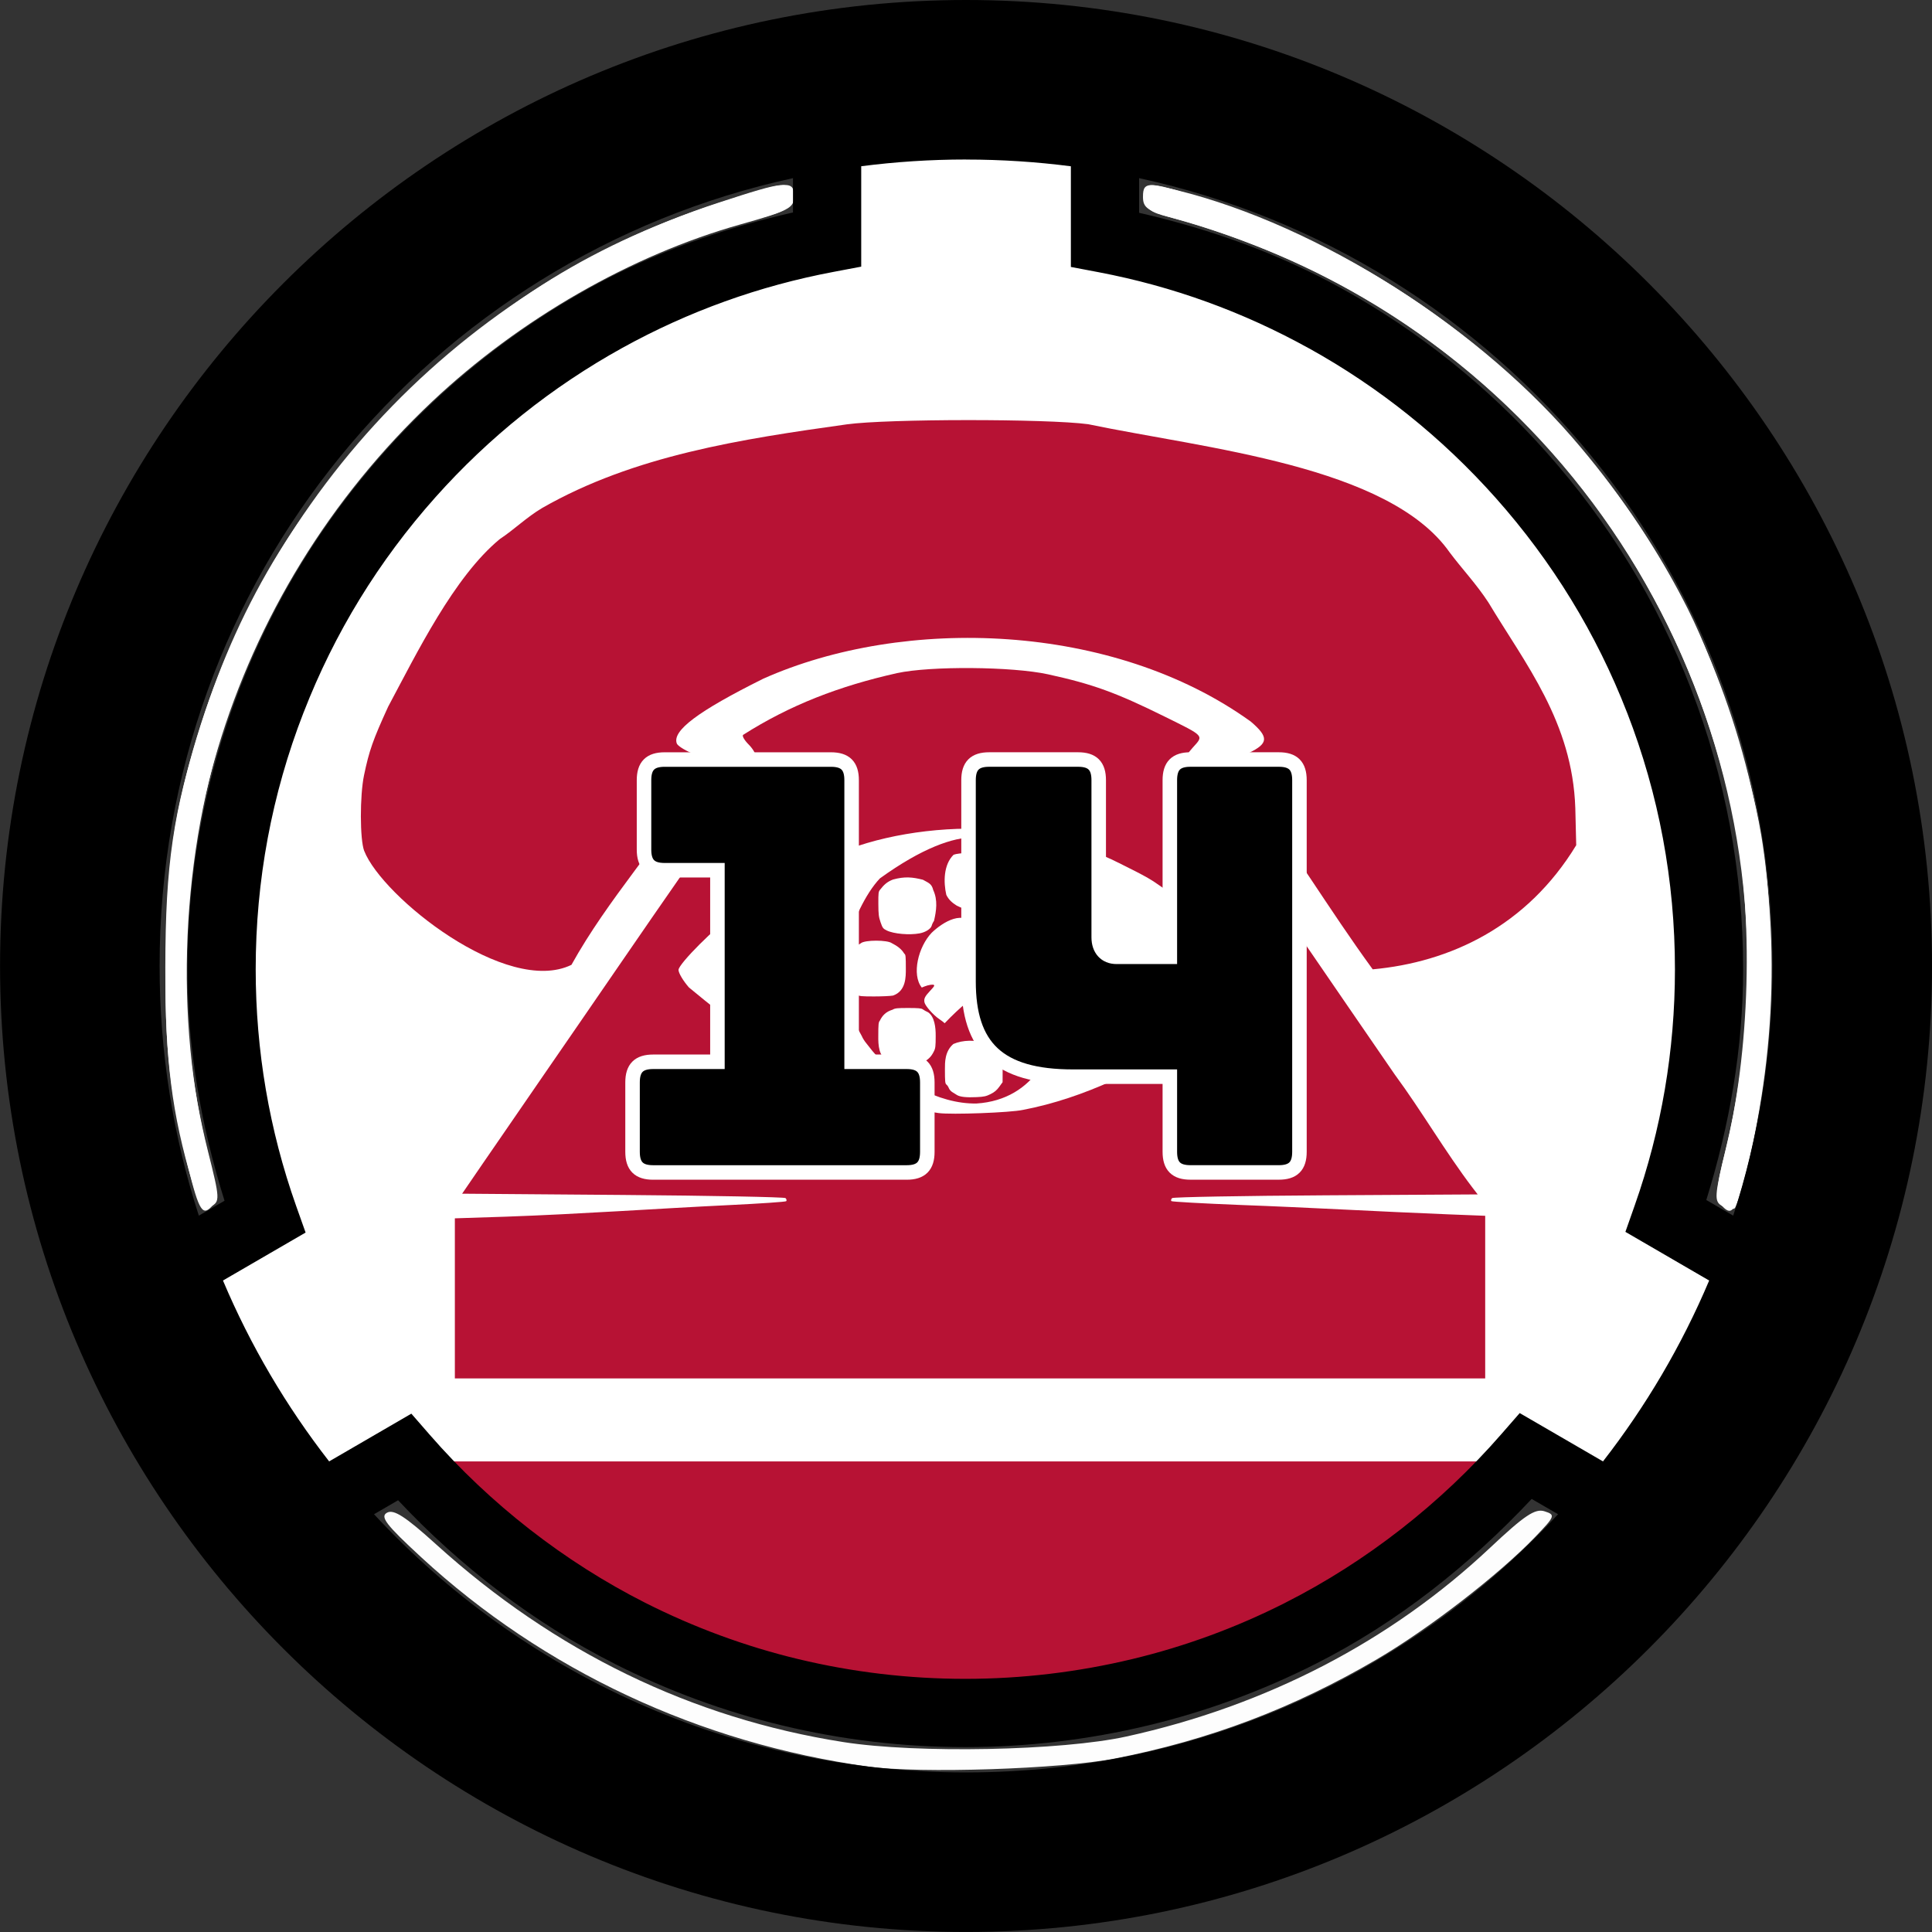
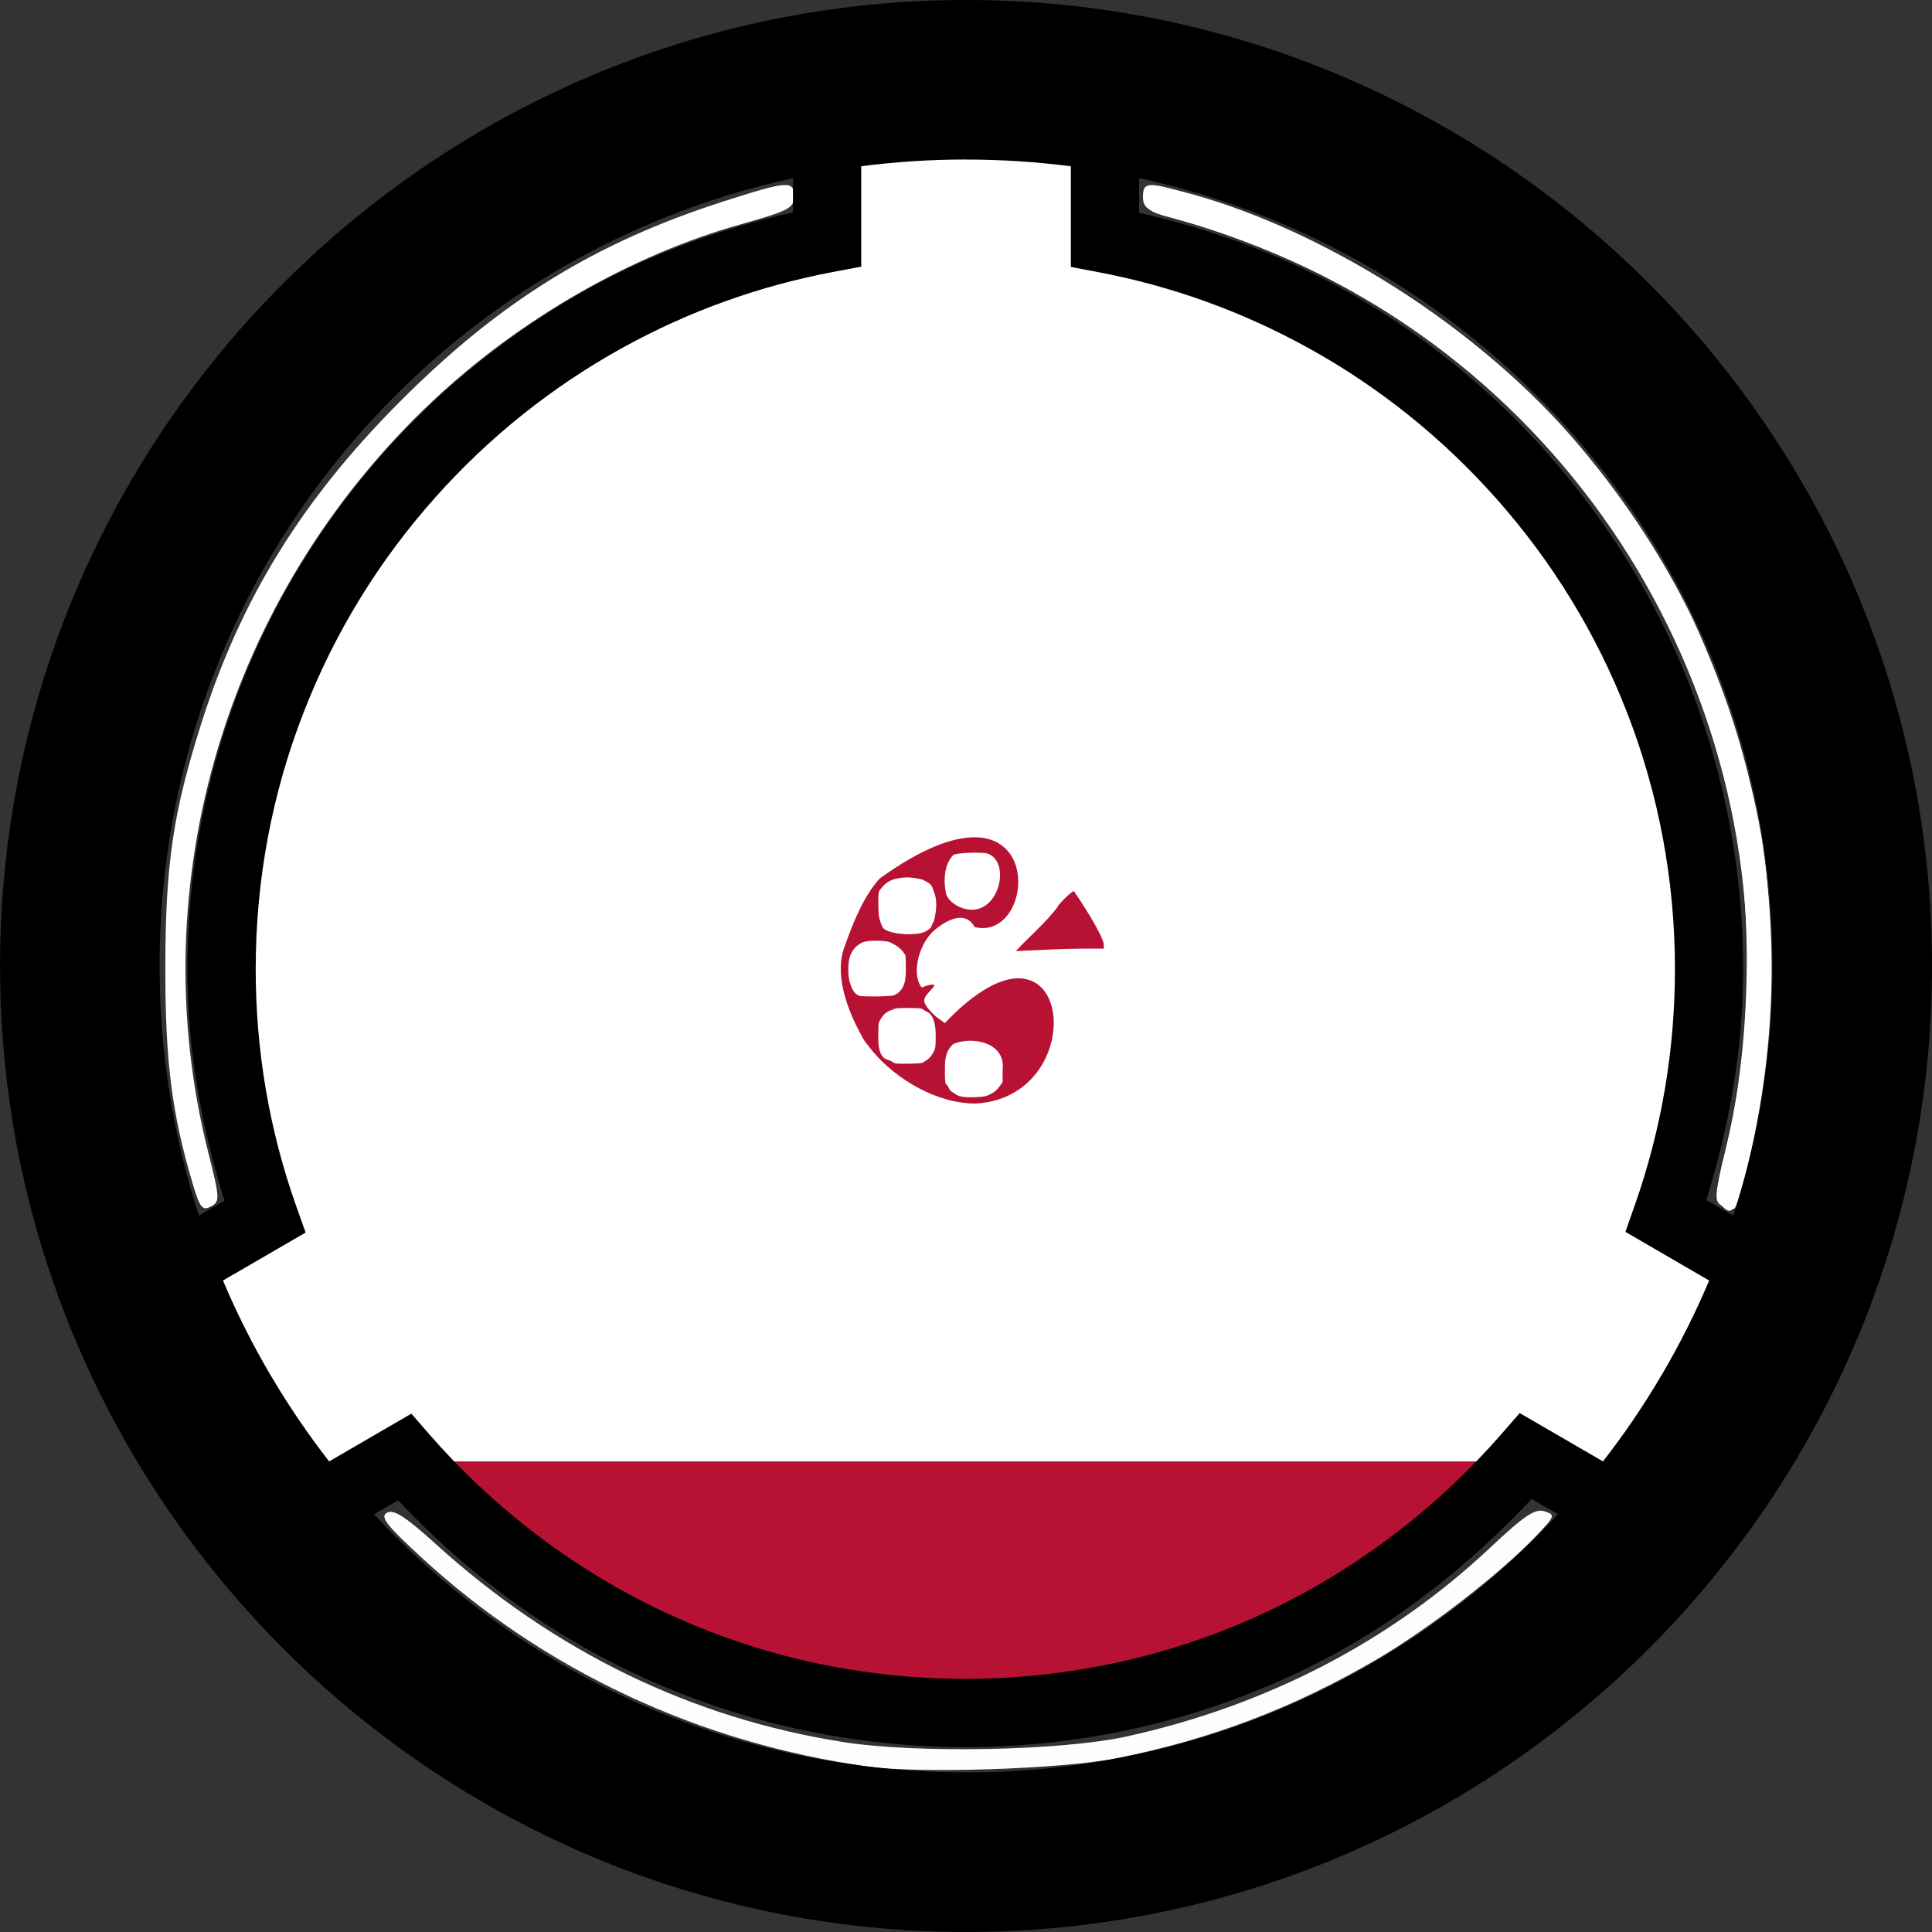
<svg xmlns="http://www.w3.org/2000/svg" width="133.1mm" height="133.1mm" version="1.1" viewBox="0 0 133.1 133.1">
  <rect x="0" y="0" width="133.1" height="133.1" fill="#333333" stroke="none" />
  <defs>
    <style>.a{fill:#fff;}.b{fill:#b71234;}.c{fill:#584528;}.d{fill:#008542;}.e{fill:#bd8a5e;}</style>
    <style>.a{fill:#fff;}.b{fill:#b71234;}.c{fill:#584528;}.d{fill:#008542;}.e{fill:#bd8a5e;}</style>
    <style>.a{fill:#fff;}.b{fill:#b71234;}.c{fill:#584528;}.d{fill:#008542;}.e{fill:#bd8a5e;}</style>
    <clipPath id="clipPath7535">
      <path d="m116.76 188.66c-11.8-1.638-22.399-7.055-30.861-15.771-1.756-1.809-3.291-3.289-3.411-3.289s-1.486 0.731-3.036 1.624c-1.55 0.893-2.874 1.624-2.943 1.624-0.493 0-7.519-11.899-7.519-12.734 0-0.093 1.325-0.947 2.944-1.899s2.971-1.75 3.003-1.772-0.453-1.606-1.079-3.518c-1.919-5.863-2.567-10.932-2.324-18.191 0.166-4.963 0.433-7.194 1.224-10.209 3.292-12.552 9.814-22.312 20.012-29.95 5.513-4.129 14.016-7.879 20.584-9.079l2.741-0.501v-7.459l2.496-0.261c3.156-0.33 7.64-0.329 10.397 2e-3l2.132 0.256v3.801c0 3.457 0.07 3.801 0.768 3.801 1.617 0 8.682 2.083 12.183 3.593 13.97 6.023 24.539 17.611 29.261 32.085 3.268 10.015 3.28 21.729 0.033 31.826-0.659 2.05-1.16 3.755-1.113 3.787 0.047 0.033 1.41 0.825 3.03 1.762s2.944 1.79 2.944 1.897c0 0.603-3.245 6.539-5.148 9.416l-2.217 3.353-6.295-3.412-2.996 3.154c-7.134 7.51-16.399 12.827-26.349 15.12-4.915 1.133-13.816 1.587-18.461 0.942z" fill="none" stroke="#f00" stroke-linecap="round" stroke-width=".767" style="paint-order:stroke fill markers" />
    </clipPath>
  </defs>
  <g transform="translate(-57.427 -70.189)">
    <g fill-rule="evenodd">
      <g fill="#fff">
        <g fill-opacity=".992" stroke-width="5.399">
          <path transform="matrix(.265 0 0 .265 57.427 70.189)" d="m225.71 459.26c-43.865-6.088-84.333-25.036-116.19-54.403-9.14-8.425-10.776-10.552-8.914-11.593 1.738-0.973 4.768 0.979 12.765 8.221 30.82 27.914 66.482 45.225 105.89 51.405 19.138 3.001 56.728 2.26 73.592-1.45 36.423-8.013 68.678-24.753 94.504-49.047 8.956-8.425 11.722-10.278 14.175-9.499 2.898 0.92 2.777 1.25-2.459 6.697-9.413 9.794-27.708 23.926-41.177 31.808-21.703 12.7-43.491 20.953-68.007 25.758-14.071 2.758-50.792 3.961-64.18 2.103z" />
          <path transform="matrix(.265 0 0 .265 57.427 70.189)" d="m447.25 312.99c-1.287-1.551-1.02-4.568 1.172-13.214 6.593-26.009 7.56-61.935 2.34-86.919-16.022-76.671-70.564-135.23-145.3-156.01-7.107-1.976-8.321-2.8-8.321-5.651 0-4.369 1.288-4.265 18.945 1.518 52.673 17.254 97.837 56.125 122.72 105.62 7.697 15.31 16.162 41.414 19.07 58.808 4.493 26.884 2.618 63.862-4.546 89.643-2.385 8.584-3.317 9.535-6.081 6.205z" />
-           <path transform="matrix(.265 0 0 .265 57.427 70.189)" d="m48.851 303.21c-5.142-20.694-6.402-34.082-5.587-59.392 0.593-18.416 1.579-27.262 4.346-38.981 16.976-71.892 69.498-129.31 139.16-152.13 17.674-5.79 18.945-5.89 18.945-1.496 0 2.942-1.198 3.678-9.643 5.922-62.528 16.618-115.36 66.241-136.7 128.39-12.343 35.955-14.252 79.561-5.05 115.34 1.943 7.553 2.259 10.943 1.147 12.283-2.767 3.334-3.656 2-6.621-9.935z" />
        </g>
        <path d="m117.1 189.11c-11.8-1.638-22.399-7.055-30.861-15.771-1.756-1.809-3.291-3.289-3.411-3.289s-1.486 0.731-3.036 1.624c-1.55 0.893-2.874 1.624-2.943 1.624-0.493 0-7.519-11.899-7.519-12.734 0-0.093 1.325-0.947 2.944-1.899s2.971-1.75 3.003-1.772-0.453-1.606-1.079-3.518c-1.919-5.863-2.567-10.932-2.324-18.191 0.166-4.963 0.433-7.194 1.224-10.209 3.292-12.552 9.814-22.312 20.012-29.95 5.513-4.129 14.016-7.879 20.584-9.079l2.741-0.501v-7.459l2.496-0.261c3.156-0.33 7.64-0.329 10.397 0.002l2.132 0.256v3.801c0 3.457 0.07 3.801 0.768 3.801 1.617 0 8.682 2.083 12.183 3.593 13.97 6.023 24.539 17.611 29.261 32.085 3.268 10.015 3.28 21.729 0.033 31.826-0.659 2.05-1.16 3.755-1.113 3.787 0.047 0.033 1.41 0.825 3.03 1.762s2.944 1.79 2.944 1.897c0 0.603-3.245 6.539-5.148 9.416l-2.217 3.353-6.295-3.412-2.996 3.154c-7.134 7.51-16.399 12.827-26.349 15.12-4.915 1.133-13.816 1.587-18.461 0.942z" style="paint-order:stroke fill markers" />
        <path transform="matrix(.265 0 0 .265 57.427 70.189)" d="m50.054 307.59c-5.393-18.159-7.106-31.761-7.073-56.164 0.036-26.881 2.018-40.256 9.413-63.52 10.294-32.383 26.231-58.143 51.799-83.724 25.935-25.948 50.557-41.143 84.038-51.863 16.763-5.367 18.197-5.46 18.197-1.18 0 2.935-1.482 3.702-13.912 7.196-28.433 7.992-57.39 24.621-80.1 45.998-53.428 50.295-75.885 125.41-58.321 195.08 3.089 12.252 3.124 12.963 0.709 14.255-2.192 1.173-2.845 0.338-4.752-6.083z" style="paint-order:stroke fill markers" />
      </g>
      <g transform="matrix(2.7 0 0 2.7 250.43 -269.07)" fill="#b71234">
        <path transform="matrix(.265 0 0 .265 57.427 70.189)" d="m-384.64 296.65c0-0.208 1.373-1.553 1.586-1.553 0.852 1.209 2.651 4.052 2.879 5.066v0.47h-1.758c-0.967 0-2.871 0.053-4.232 0.119l-2.474 0.119c1.302-1.419 2.839-2.697 3.999-4.22z" stop-color="#000000" />
      </g>
      <path transform="matrix(.265 0 0 .265 57.427 70.189)" d="m447.66 313.49c-2.059-1.153-1.96-2.596 1.024-14.942 21.983-90.932-21.986-185.35-105.96-227.53-11.27-5.661-27.293-11.687-38.799-14.591-5.148-1.299-6.071-2.085-6.071-5.162 0-3.35 0.357-3.552 4.643-2.618 36.573 7.972 79.524 34.289 106.28 65.122 44.961 51.807 61.742 120.07 46.044 187.29-1.604 6.868-3.36 12.762-3.902 13.097-0.542 0.335-2.012 0.035-3.265-0.666z" fill="#fff" style="paint-order:stroke fill markers" />
    </g>
    <path d="m65.542 210.09c0.201 0 0.434-0.051 0.434-0.323 0-0.256-0.222-0.322-0.46-0.322h-0.063v0.645h0.09" fill="#006fff" />
    <rect x="80.097" y="170.87" width="87.716" height="17.987" clip-path="url(#clipPath7535)" fill="#b71234" fill-rule="evenodd" stop-color="#000000" />
    <path d="m123.98 70.189c-36.689 0-66.549 29.86-66.549 66.549s29.86 66.549 66.549 66.549 66.549-29.86 66.549-66.549-29.86-66.549-66.549-66.549zm0 10.992c2.449 0 4.859 0.159 7.222 0.464v6.934l1.911 0.363c5.085 0.966 9.95 2.727 14.496 5.248v-0.003c4.839 2.684 9.164 6.15 12.856 10.299 3.901 4.385 6.946 9.358 9.055 14.797v3e-3h3e-3c2.187 5.635 3.295 11.573 3.295 17.678 0 5.595-0.933 11.053-2.767 16.256l-0.646 1.835 5.771 3.351c-1.896 4.488-4.366 8.671-7.315 12.462l-5.737-3.329-1.275 1.461c-4.151 4.765-9.285 8.778-14.875 11.606l-3e-3 3e-3c-3.347 1.696-6.891 3.002-10.53 3.875-3.748 0.901-7.622 1.365-11.514 1.365-3.887 0-7.76-0.459-11.498-1.359h-3e-3c-3.638-0.874-7.175-2.178-10.525-3.869-5.584-2.822-10.718-6.822-14.861-11.578l-1.274-1.463-5.663 3.289c-2.95-3.791-5.419-7.973-7.315-12.462l5.693-3.304-0.653-1.838c-1.847-5.215-2.785-10.693-2.785-16.301 0-6.112 1.107-12.057 3.301-17.698h0.003v-3e-3c2.115-5.452 5.165-10.426 9.08-14.818 3.704-4.155 8.035-7.612 12.889-10.297 4.552-2.514 9.43-4.267 14.529-5.227l1.914-0.362v-6.917c2.364-0.305 4.774-0.464 7.223-0.464zm-11.922 1.28v2.365c-4.885 1.109-9.613 2.779-14.016 5.211l-0.003 0.003c-5.314 2.939-10.069 6.733-14.123 11.281-4.282 4.804-7.635 10.272-9.953 16.246-2.404 6.182-3.623 12.717-3.623 19.399 0 5.461 0.946 10.797 2.555 15.945l-1.769 1.027c-1.753-5.413-2.704-11.192-2.704-17.199 0-26.654 18.643-48.84 43.635-54.277zm23.844 0c24.992 5.437 43.635 27.624 43.635 54.277 0 6.008-0.95 11.787-2.704 17.2l-1.855-1.077c1.597-5.133 2.537-10.449 2.537-15.896 0-6.675-1.217-13.203-3.613-19.377v-3e-3c-2.311-5.96-5.658-11.426-9.925-16.223-4.04-4.541-8.787-8.343-14.088-11.283-4.397-2.438-9.112-4.115-13.986-5.23zm27.045 90.992 1.818 1.055c-10.138 10.946-24.641 17.787-40.785 17.787-16.143 0-30.647-6.841-40.785-17.787l1.658-0.963c4.293 4.578 9.364 8.459 14.928 11.27v3e-3c3.669 1.853 7.548 3.284 11.545 4.244 4.103 0.988 8.344 1.488 12.6 1.488 4.264 0 8.504-0.509 12.611-1.496 3.997-0.96 7.882-2.391 11.555-4.252 5.564-2.815 10.562-6.771 14.855-11.348z" color="#000000" color-rendering="auto" dominant-baseline="auto" image-rendering="auto" shape-rendering="auto" solid-color="#000000" style="font-feature-settings:normal;font-variant-alternates:normal;font-variant-caps:normal;font-variant-ligatures:normal;font-variant-numeric:normal;font-variant-position:normal;isolation:auto;mix-blend-mode:normal;paint-order:markers stroke fill;shape-padding:0;text-decoration-color:#000000;text-decoration-line:none;text-decoration-style:solid;text-indent:0;text-orientation:mixed;text-transform:none;white-space:normal" />
    <g fill="#b71234" fill-rule="evenodd" stroke-linecap="round">
      <g stroke-width="7.408">
-         <path transform="matrix(.265 0 0 .265 57.427 70.189)" d="m94.673 221.2c-1.124-2.975-1.145-14.335-0.036-19.654 1.333-6.393 2.304-9.154 6.266-17.817 7.41-13.848 17.068-33.714 29.043-43.595 3.778-2.497 6.87-5.605 11.013-8.075 23.866-13.66 51.744-17.907 79.21-21.743 10.577-1.453 51.974-1.476 62.719-0.035 30.414 6.342 78.131 10.741 93.983 33.325 3.292 4.397 6.874 8.12 10.079 13.024 9.576 15.962 21.837 31.041 22.586 53.452l0.235 9.648c-12.888 21.187-32.878 30.432-52.906 32.267-11.591-15.906-20.65-31.312-32.966-47.512-1.929-2.404-3.73-5.746-3.392-6.294 0.221-0.358 2.063-1.445 4.094-2.417 5.202-2.488 5.313-4.129 0.554-8.195-35.825-25.809-90.085-27.493-126.77-11.117-16.937 8.435-23.706 13.517-22.431 16.84 0.209 0.545 1.873 1.634 3.697 2.418 4.491 1.932 4.852 2.807 2.517 6.086-10.749 17.606-24.029 31.76-33.608 49.024-16.824 8.173-49.175-17.646-53.882-29.631z" stop-color="#000000" style="paint-order:stroke fill markers" />
-         <path transform="matrix(.265 0 0 .265 57.427 70.189)" d="m118.25 316.73 13.23-0.429c19.63-0.693 38.645-2.07 58.266-3.022 7.882-0.379 14.472-0.831 14.645-1.004 0.173-0.173 0.094-0.535-0.175-0.805-0.269-0.269-19.297-0.637-42.283-0.817l-41.793-0.327c7.17-10.52 14.706-21.348 21.548-31.359 12.325-17.835 26.5-38.611 35.67-51.741 3.064-4.383 5.57-8.153 5.57-8.379 0-0.226 1.269-2.079 2.819-4.118 5.545-7.291 10.9-15.899 10.9-17.52 0-0.959-0.831-2.471-2-3.641-1.1-1.1-1.762-2.232-1.47-2.515 12.176-7.746 24.972-12.695 40.056-16.065 8.677-1.883 29.923-1.714 39.199 0.311 11.605 2.534 17.73 4.754 30.379 11.011 10.452 5.17 10.16 4.847 7.282 8.033-2.441 2.701-2.94 4.427-1.653 5.714 0.401 0.401 1.062 1.33 1.47 2.064 17.549 26.183 36.843 54.167 52.651 77.174 7.071 9.594 13.059 19.998 20.264 29.493l1.331 1.727-39.475 0.233c-21.711 0.128-39.695 0.454-39.965 0.723s-0.356 0.624-0.193 0.787c0.163 0.163 8.223 0.612 17.912 0.998 18.019 0.66 36.021 1.72 54.038 2.437l9.636 0.379v42.276h-267.86zm147.65-28.181c16-3.047 31.898-10.919 43.199-19.134 7.049-5.201 17.56-15.444 17.56-17.113 0-1.753-4.919-6.744-13.066-13.259-3.773-3.017-7.215-5.779-7.649-6.137-0.434-0.359-0.968-0.652-1.187-0.652s-1.334-0.662-2.478-1.472c-3.297-2.333-4.301-2.901-11.258-6.365-10.923-5.525-23.752-8.341-34.154-8.889-14.259-0.677-29.442 1.926-40.293 6.908-9.643 3.689-18.812 10.708-25.806 15.355-4.43 2.861-14.373 12.794-14.373 14.358 0 0.814 1.224 2.87 2.72 4.57 22.389 18.558 38.831 28.869 64.899 32.644 3.266 0.463 18.748-0.114 21.886-0.816z" stop-color="#000000" style="paint-order:stroke fill markers" />
-       </g>
+         </g>
      <path transform="matrix(.265 0 0 .265 57.427 70.189)" d="m226.83 273.26c-0.445-0.59-1.179-1.519-1.632-2.064-0.453-0.545-0.955-1.345-1.116-1.777-3.968-7.085-7.388-16.603-4.337-23.793 2.107-6.084 5.083-13.128 9.007-17.272 43.618-31.411 41.87 16.841 24.621 12.666-2.598-4.866-8.275-1.307-11.157 1.462-3.486 3.643-5.274 10.875-2.583 14.256 1.034-0.438 1.999-0.807 3.04-0.742 0.358 0.2 0.271 0.369-0.758 1.466-1.49 1.589-1.766 2.134-1.582 3.115 0.171 0.909 2.309 3.325 3.871 4.374 0.544 0.365 1.169 0.842 1.387 1.059 33.033-34.74 39.028 18.954 8.264 20.871-9.984 0.168-20.784-6.147-27.023-13.62zm30.707 11.165c1.002-0.5 1.607-1.01 2.24-1.887l0.868-1.201 0.012-3.244c0.845-7.155-7.998-8.77-12.8-6.693-2.274 1.93-2.201 4.877-2.203 6.561 0 3.218 0.051 3.741 0.394 4.001 0.217 0.164 0.498 0.579 0.625 0.922 0.127 0.343 0.522 0.801 0.877 1.02s0.905 0.561 1.223 0.763c0.792 0.503 2.469 0.683 5.14 0.554 1.904-0.092 2.464-0.215 3.624-0.795zm-17.599-8.229c1.415-0.758 2.18-1.487 2.851-2.892 0.393-0.744 0.461-1.323 0.463-3.933 0.026-2.378-0.32-5.029-1.929-6.18-0.54-0.247-1.183-0.605-1.43-0.795-0.351-0.271-1.172-0.347-3.784-0.347-2.864 0-3.437 0.062-4.056 0.437-1.742 0.522-2.679 1.534-3.319 2.861-0.348 0.384-0.404 0.939-0.404 3.978-0.037 2.327 0.129 5.636 2.541 6.227 0.381 0.088 0.849 0.298 1.039 0.466 0.565 0.497 1.106 0.557 4.602 0.507 2.381-0.034 3.358-0.128 3.425-0.329zm-7.77-17.379c3.398-1.188 3.321-4.938 3.323-6.957 0-3.285-0.045-3.727-0.404-3.928-0.767-1.32-2.011-2.102-3.203-2.711-1.151-0.896-7.06-0.899-8.092-3e-3 -3.495 1.972-3.304 5.638-3.229 8.055 0.153 1.855 0.805 4.356 2.279 5.35 0.551 0.364 1.148 0.421 4.361 0.423 2.047 9.2e-4 4.282-0.102 4.966-0.229zm6.924-16.174c1.554-0.295 2.922-1.176 3.131-2.018 0.087-0.349 0.353-0.9 0.592-1.225 0.598-2.581 1.028-5.386-0.209-8.03-0.396-1.706-1.327-1.871-2.665-2.658-2.714-0.69-4.725-0.896-7.773-0.064-1.544 0.581-2.377 1.374-3.362 2.642-0.435 0.491-0.476 0.82-0.461 3.696 0.014 2.718 0.094 3.382 0.577 4.774 0.516 1.488 0.644 1.658 1.6 2.132 1.804 0.893 5.918 1.254 8.567 0.752zm17.418-20.809c-2.4-0.338-7.363-0.122-8.604 0.374-2.644 2.588-2.642 7.152-1.896 10.424 0.641 1.297 1.522 2.056 2.704 2.796 10.382 5.483 14.97-11.526 7.796-13.594z" stop-color="#000000" stroke-width="2.619" style="paint-order:stroke fill markers" />
    </g>
    <g transform="translate(-92.824 -20.048)">
      <g transform="translate(92.824 20.051)" stroke="#fff" aria-label="14">
-         <path d="m119.89 150.96c0.988 0 1.422-0.435 1.422-1.422v-4.781c0-0.988-0.435-1.422-1.422-1.422h-3.793v-19.4c0-0.988-0.435-1.422-1.422-1.422h-11.458c-0.988 0-1.422 0.435-1.422 1.422v4.781c0 0.988 0.435 1.422 1.422 1.422h3.635v13.197h-4.425c-0.988 0-1.422 0.435-1.422 1.422v4.781c0 0.988 0.435 1.422 1.422 1.422z" />
-         <path d="m138.02 144.36v5.176c0 0.988 0.435 1.422 1.422 1.422h6.085c0.988 0 1.422-0.435 1.422-1.422v-25.603c0-0.988-0.435-1.422-1.422-1.422h-6.085c-0.988 0-1.422 0.435-1.422 1.422v12.169h-3.675c-0.751 0-1.225-0.514-1.225-1.343v-10.826c0-0.988-0.435-1.422-1.422-1.422h-6.124c-0.988 0-1.422 0.435-1.422 1.422v13.868c0 4.504 2.055 6.559 7.191 6.559z" />
-       </g>
+         </g>
    </g>
  </g>
</svg>